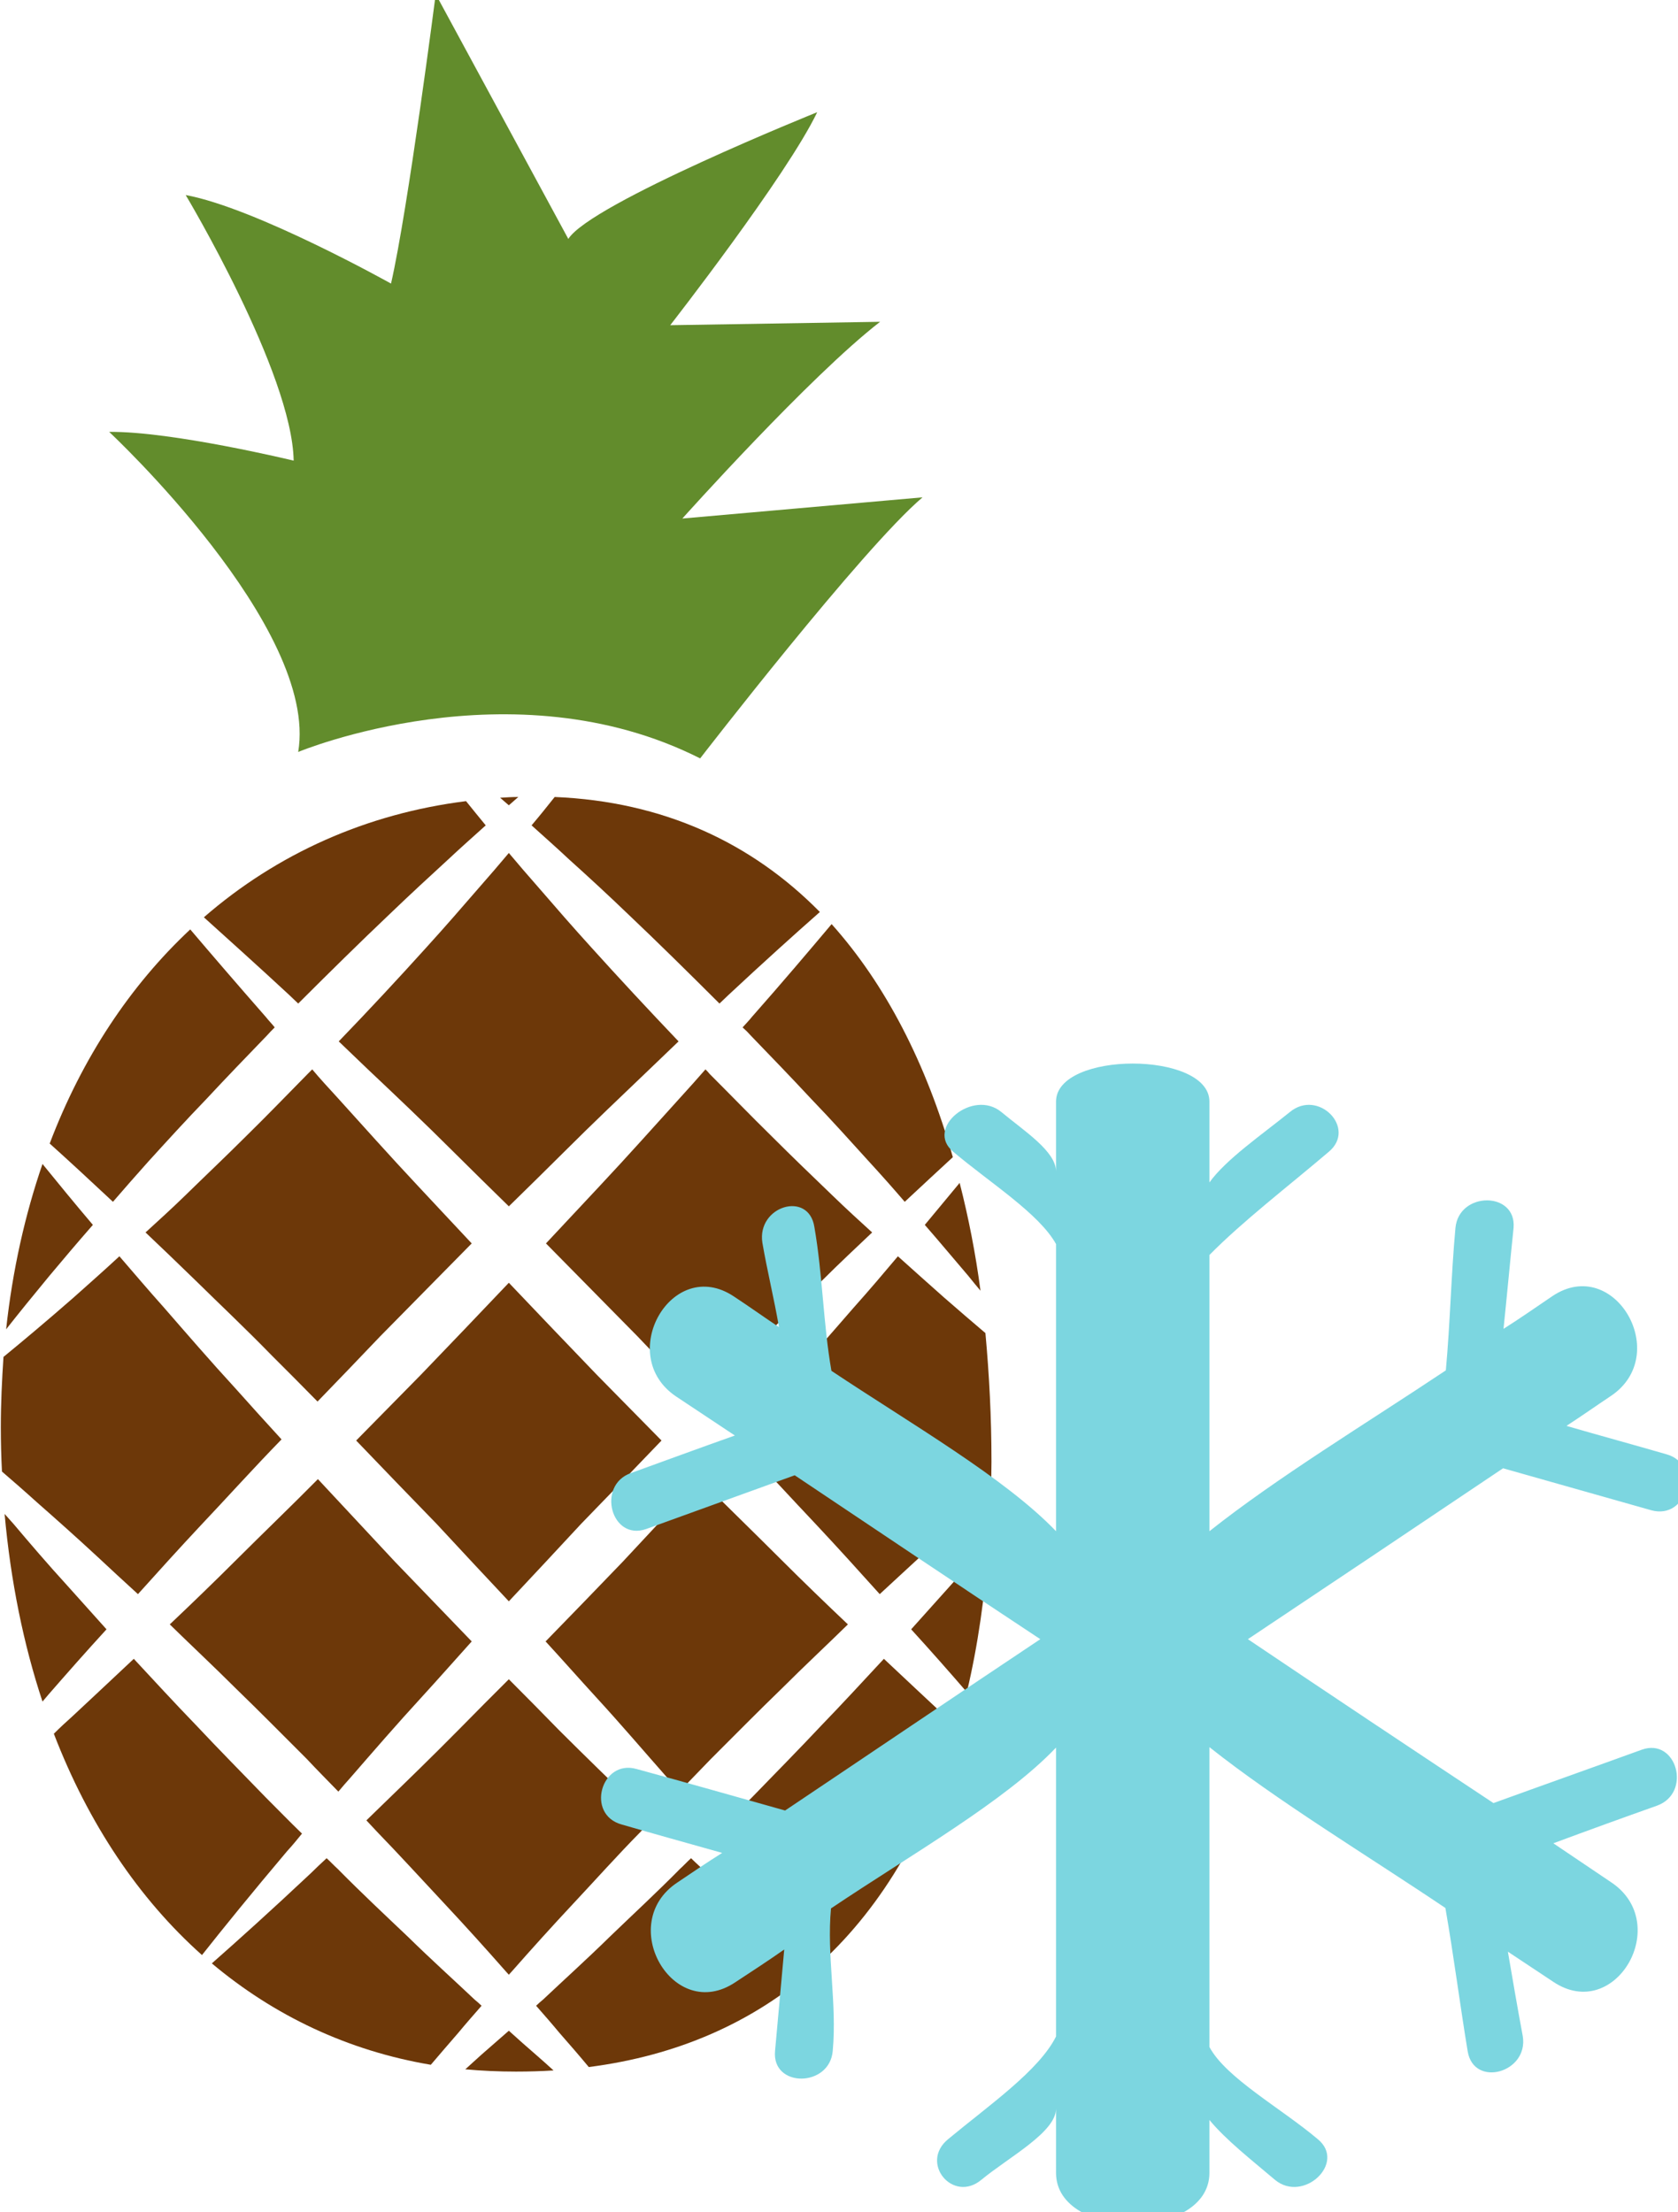
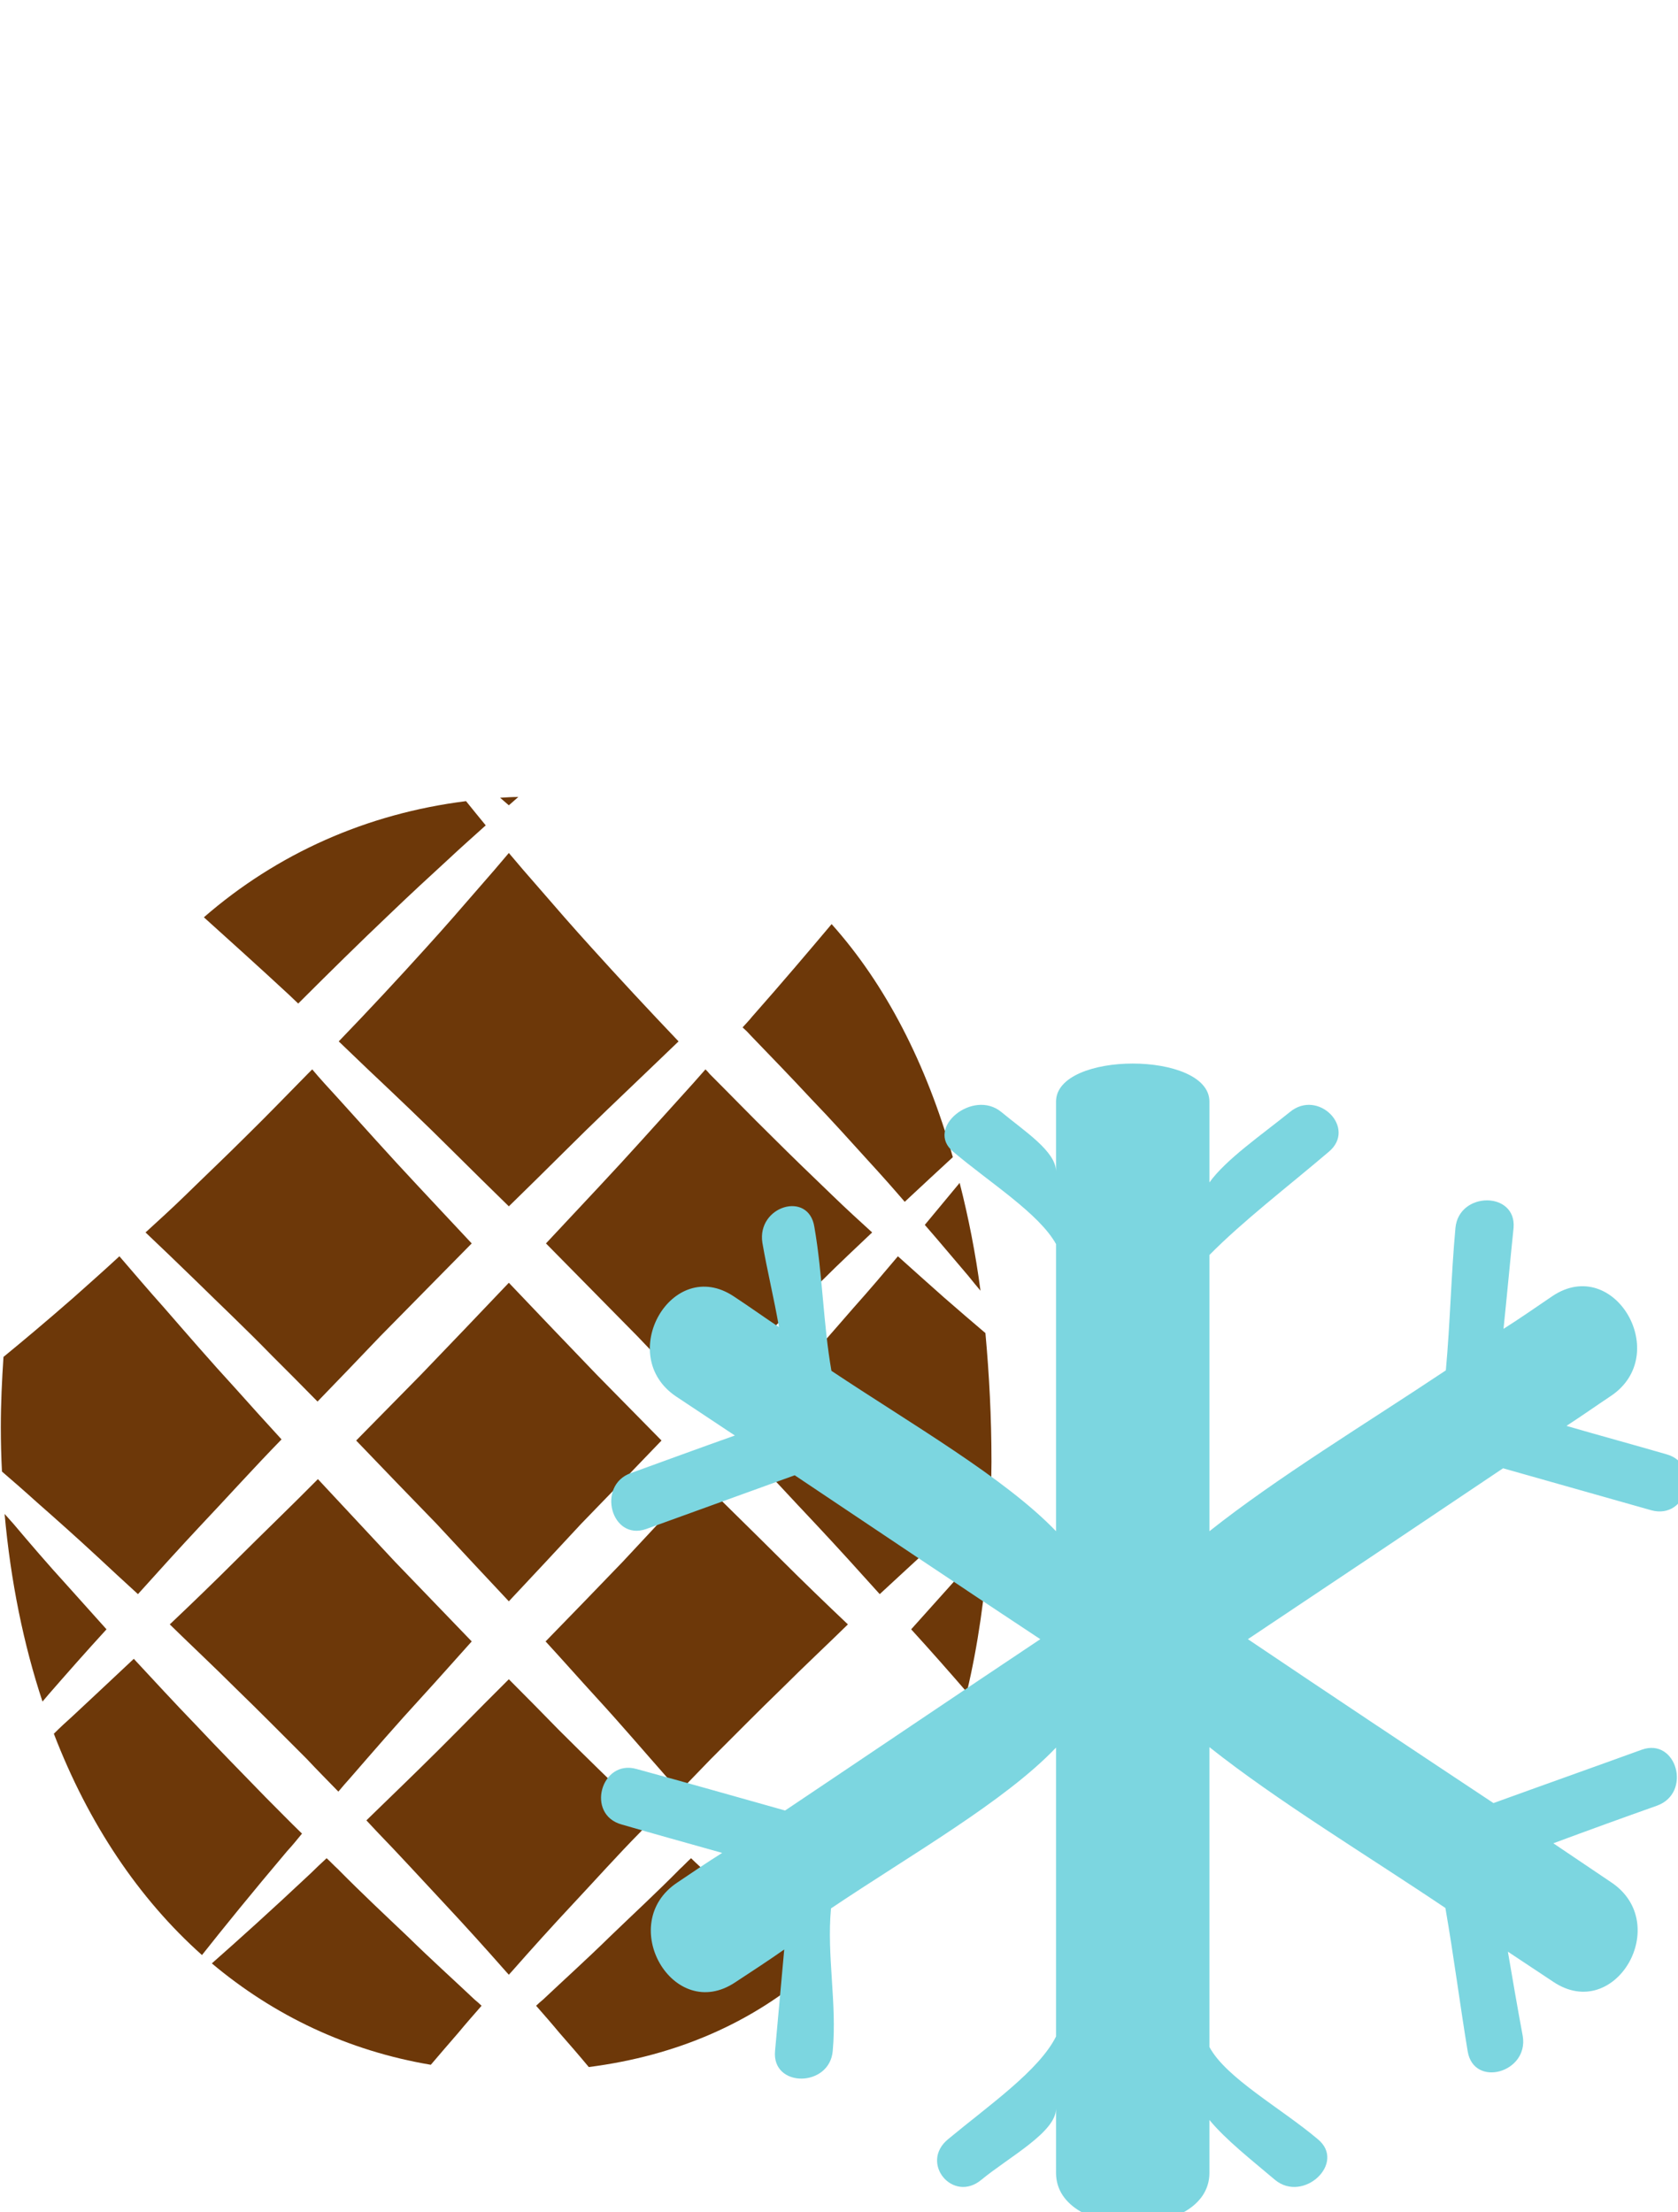
<svg xmlns="http://www.w3.org/2000/svg" xmlns:ns1="http://sodipodi.sourceforge.net/DTD/sodipodi-0.dtd" xmlns:ns2="http://www.inkscape.org/namespaces/inkscape" width="1017.57mm" height="1341.236mm" viewBox="0 0 1017.57 1341.236" version="1.1" id="svg8" ns1:docname="Ananas mražený.svg" ns2:version="0.92.4 (5da689c313, 2019-01-14)">
  <defs id="defs2">
    <style type="text/css" id="style2">
    .fil0 {fill:#45AF51;fill-rule:nonzero}
    .fil3 {fill:#7CD6E0;fill-rule:nonzero}
    .fil1 {fill:#A63621;fill-rule:nonzero}
    .fil2 {fill:#ECC500;fill-rule:nonzero}
   </style>
    <style type="text/css" id="style2-3">
    .fil0 {fill:#5D6608;fill-rule:nonzero}
    .fil1 {fill:#750404;fill-rule:nonzero}
    .fil2 {fill:#8C2626;fill-rule:nonzero}
   </style>
    <style type="text/css" id="style2-9">
    .fil0 {fill:#628C2C;fill-rule:nonzero}
    .fil1 {fill:#6D3809;fill-rule:nonzero}
   </style>
  </defs>
  <ns1:namedview id="base" pagecolor="#ffffff" bordercolor="#666666" borderopacity="1.0" ns2:pageopacity="0.0" ns2:pageshadow="2" ns2:zoom="0.11313708" ns2:cx="3962.7064" ns2:cy="1957.3434" ns2:document-units="mm" ns2:current-layer="layer1" showgrid="false" fit-margin-top="0" fit-margin-left="0" fit-margin-right="0" fit-margin-bottom="0" ns2:window-width="1920" ns2:window-height="1051" ns2:window-x="-9" ns2:window-y="-9" ns2:window-maximized="1" />
  <g ns2:label="Vrstva 1" ns2:groupmode="layer" id="layer1" transform="translate(1398.965,743.419)">
    <g transform="matrix(0.212,0,0,0.234,-3216.627,-3642.187)" id="Vrstva_x0020_1-9">
      <g id="_691188704" transform="matrix(1.088,0,0,1.088,-688.055,-1090.721)">
        <g transform="matrix(0.996,0,0,0.901,-611.387,1507.566)" id="Vrstva_x0020_1-3">
-           <path d="m 9948,14064 c 0,0 563,-235 1061,17 0,0 428,-555 587,-690 l -634,56 c 0,0 336,-376 522,-520 l -554,9 c 0,0 307,-394 388,-563 0,0 -598,241 -657,335 0,0 -265,-490 -350,-647 0,0 -73,568 -118,765 0,0 -357,-200 -542,-234 0,0 281,470 285,702 0,0 -322,-78 -487,-76 0,0 554,517 499,846 z" style="fill:#628c2c;fill-rule:nonzero" id="path7" class="fil0" ns2:connector-curvature="0" />
-           <path d="m 9459,15253 c 30,-35 61,-70 93,-106 49,-54 100,-110 153,-165 52,-56 106,-112 160,-168 7,-8 14,-15 21,-22 -7,-9 -16,-18 -23,-27 -77,-88 -144,-166 -200,-232 -158,148 -285,339 -371,566 49,44 105,96 167,154 z" style="fill:#6d3809;fill-rule:nonzero" id="path9" class="fil1" ns2:connector-curvature="0" />
          <path d="m 11121,14792 c 8,7 15,14 22,22 54,56 108,112 160,168 53,55 103,111 152,165 33,36 64,71 94,106 46,-43 88,-82 127,-118 -70,-247 -177,-456 -320,-616 -58,69 -129,153 -211,246 -7,9 -16,18 -24,27 z" style="fill:#6d3809;fill-rule:nonzero" id="path11" class="fil1" ns2:connector-curvature="0" />
          <path d="m 9925,14707 c 7,7 16,15 23,22 82,-82 163,-162 242,-237 53,-51 105,-99 154,-144 34,-32 67,-61 99,-90 -18,-22 -36,-44 -52,-64 -263,33 -499,139 -692,307 64,58 141,127 226,206 z" style="fill:#6d3809;fill-rule:nonzero" id="path13" class="fil1" ns2:connector-curvature="0" />
          <path d="m 11762,15600 c -33,-28 -69,-59 -108,-93 -38,-34 -80,-71 -123,-110 -37,44 -75,89 -117,136 -60,69 -122,141 -189,214 -40,44 -80,89 -121,134 73,76 144,154 213,227 58,62 113,123 166,182 36,-33 71,-66 106,-98 56,-52 110,-101 161,-145 9,-8 18,-16 27,-24 0,-27 1,-55 1,-83 0,-117 -6,-231 -16,-340 z" style="fill:#6d3809;fill-rule:nonzero" id="path15" class="fil1" ns2:connector-curvature="0" />
          <path d="m 11566,16383 c 52,57 102,114 147,166 29,-122 48,-255 58,-397 -32,37 -66,76 -102,116 -33,37 -68,76 -103,115 z" style="fill:#6d3809;fill-rule:nonzero" id="path17" class="fil1" ns2:connector-curvature="0" />
-           <path d="m 11655,16612 c -50,-47 -105,-98 -161,-151 -53,57 -107,116 -164,175 -60,64 -123,128 -185,192 -32,32 -63,64 -95,95 13,16 26,32 39,46 101,120 183,221 240,294 164,-152 285,-361 360,-620 -11,-10 -22,-20 -34,-31 z" style="fill:#6d3809;fill-rule:nonzero" id="path19" class="fil1" ns2:connector-curvature="0" />
          <path d="m 9609,16370 c 56,55 115,110 173,168 63,61 126,125 189,188 27,29 55,57 83,86 11,-13 21,-25 32,-37 59,-68 122,-141 189,-214 43,-47 87,-97 131,-146 -67,-70 -135,-140 -203,-211 -68,-73 -136,-146 -203,-218 -72,73 -144,142 -213,211 -61,61 -120,118 -178,173 z" style="fill:#6d3809;fill-rule:nonzero" id="path21" class="fil1" ns2:connector-curvature="0" />
          <path d="m 11026,17027 c -13,-13 -28,-26 -41,-39 -10,9 -19,19 -29,28 -62,63 -126,122 -186,180 -60,59 -120,113 -176,166 -6,5 -12,10 -18,16 21,24 42,48 61,71 28,32 54,62 78,91 234,-30 432,-118 591,-257 -69,-61 -167,-149 -280,-256 z" style="fill:#6d3809;fill-rule:nonzero" id="path23" class="fil1" ns2:connector-curvature="0" />
          <path d="m 10414,17362 c -56,-53 -116,-107 -176,-166 -61,-58 -124,-117 -186,-180 -10,-9 -19,-19 -29,-28 -14,13 -28,26 -41,39 -104,98 -194,179 -262,239 164,138 359,231 578,268 23,-27 47,-55 73,-85 19,-23 40,-47 61,-71 -6,-6 -12,-11 -18,-16 z" style="fill:#6d3809;fill-rule:nonzero" id="path25" class="fil1" ns2:connector-curvature="0" />
          <path d="m 9958,16923 c -32,-31 -63,-63 -95,-95 -62,-64 -125,-128 -185,-192 -57,-59 -111,-118 -164,-175 -56,53 -111,104 -161,151 -18,16 -34,31 -50,47 91,237 224,436 391,585 56,-71 133,-166 225,-275 13,-14 26,-30 39,-46 z" style="fill:#6d3809;fill-rule:nonzero" id="path27" class="fil1" ns2:connector-curvature="0" />
          <path d="m 9442,16383 c -35,-39 -70,-78 -103,-115 -52,-57 -99,-112 -142,-163 -8,-9 -16,-18 -24,-27 16,178 50,345 100,496 5,-6 11,-13 17,-20 47,-54 98,-112 152,-171 z" style="fill:#6d3809;fill-rule:nonzero" id="path29" class="fil1" ns2:connector-curvature="0" />
          <path d="m 10583,14423 c -28,-32 -54,-62 -79,-92 -25,30 -51,60 -79,92 -44,51 -90,104 -139,158 -73,81 -151,165 -231,248 25,24 50,48 76,73 73,69 150,142 228,220 47,47 96,95 145,143 49,-48 98,-96 145,-143 78,-78 155,-151 227,-220 26,-25 51,-49 76,-73 -79,-83 -157,-167 -230,-248 -49,-54 -95,-107 -139,-158 z" style="fill:#6d3809;fill-rule:nonzero" id="path31" class="fil1" ns2:connector-curvature="0" />
          <path d="m 9419,16192 c 34,32 70,65 106,98 53,-59 108,-120 166,-182 69,-73 139,-151 213,-227 -41,-45 -82,-90 -121,-134 -67,-73 -129,-145 -189,-214 -42,-47 -80,-92 -118,-136 -42,39 -84,76 -122,110 -72,63 -134,115 -184,156 -4,61 -7,122 -7,186 0,39 1,78 3,117 29,25 60,52 92,81 50,44 105,93 161,145 z" style="fill:#6d3809;fill-rule:nonzero" id="path33" class="fil1" ns2:connector-curvature="0" />
          <path d="m 10504,17296 c 3,-3 6,-7 9,-10 51,-58 105,-118 162,-179 58,-62 115,-126 177,-189 9,-10 19,-20 28,-30 -13,-13 -26,-25 -40,-39 -65,-63 -134,-130 -204,-200 -43,-44 -87,-89 -132,-134 -45,45 -90,90 -133,134 -69,70 -138,137 -203,200 -14,14 -27,26 -40,39 9,10 19,20 28,30 61,63 119,127 177,189 57,61 111,121 162,179 3,3 6,7 9,10 z" style="fill:#6d3809;fill-rule:nonzero" id="path35" class="fil1" ns2:connector-curvature="0" />
-           <path d="m 10575,17507 c -23,-20 -47,-41 -71,-63 -25,22 -49,43 -72,63 -14,13 -29,26 -43,39 44,4 88,6 134,6 34,0 67,-1 99,-3 -15,-14 -30,-27 -47,-42 z" style="fill:#6d3809;fill-rule:nonzero" id="path37" class="fil1" ns2:connector-curvature="0" />
-           <path d="m 10564,14258 c 32,29 65,58 99,90 50,45 102,93 155,144 79,75 160,155 242,237 7,-7 16,-15 23,-22 92,-86 174,-160 242,-220 -180,-183 -413,-292 -700,-304 -19,24 -39,49 -61,75 z" style="fill:#6d3809;fill-rule:nonzero" id="path39" class="fil1" ns2:connector-curvature="0" />
-           <path d="m 9291,15449 c 35,-42 74,-88 115,-135 -50,-59 -94,-113 -133,-161 -46,134 -79,280 -96,437 33,-42 71,-89 114,-141 z" style="fill:#6d3809;fill-rule:nonzero" id="path41" class="fil1" ns2:connector-curvature="0" />
+           <path d="m 10575,17507 z" style="fill:#6d3809;fill-rule:nonzero" id="path37" class="fil1" ns2:connector-curvature="0" />
          <path d="m 10695,16104 c 71,-73 142,-147 212,-220 -57,-58 -114,-116 -171,-174 -78,-81 -155,-162 -232,-243 -77,81 -154,162 -232,243 -57,58 -114,116 -171,174 70,73 141,147 212,220 64,69 128,138 191,205 63,-67 127,-136 191,-205 z" style="fill:#6d3809;fill-rule:nonzero" id="path43" class="fil1" ns2:connector-curvature="0" />
          <path d="m 10922,16775 c 11,12 21,24 32,37 28,-29 55,-57 83,-86 63,-63 126,-127 189,-188 58,-58 117,-113 173,-168 -58,-55 -117,-112 -178,-173 -69,-69 -141,-139 -213,-211 -67,72 -135,145 -203,218 -68,71 -136,141 -204,211 45,49 89,99 132,146 67,73 129,146 189,214 z" style="fill:#6d3809;fill-rule:nonzero" id="path45" class="fil1" ns2:connector-curvature="0" />
          <path d="m 10406,15363 c -48,-51 -96,-103 -142,-152 -75,-80 -146,-160 -213,-234 -23,-25 -45,-49 -66,-74 -4,4 -8,8 -12,12 -54,55 -108,111 -163,165 -54,54 -109,106 -161,157 -35,34 -70,66 -104,97 42,40 85,81 130,125 65,64 135,130 204,201 39,39 80,80 120,121 55,-57 110,-114 165,-172 81,-82 162,-165 242,-246 z" style="fill:#6d3809;fill-rule:nonzero" id="path47" class="fil1" ns2:connector-curvature="0" />
          <path d="m 11717,15449 c 11,14 22,27 32,39 -13,-99 -32,-195 -55,-285 -28,34 -59,71 -92,111 41,47 79,93 115,135 z" style="fill:#6d3809;fill-rule:nonzero" id="path49" class="fil1" ns2:connector-curvature="0" />
          <path d="m 11023,14903 c -22,25 -43,49 -66,74 -67,74 -138,154 -213,234 -46,49 -94,101 -142,152 80,81 161,164 242,246 55,58 110,115 164,172 41,-41 81,-82 121,-121 69,-71 138,-137 204,-201 44,-44 88,-85 130,-125 -34,-31 -69,-63 -104,-97 -53,-51 -107,-103 -161,-157 -55,-54 -109,-110 -164,-165 -3,-4 -7,-8 -11,-12 z" style="fill:#6d3809;fill-rule:nonzero" id="path51" class="fil1" ns2:connector-curvature="0" />
          <path d="m 10481,14185 c 8,7 15,13 23,20 9,-8 17,-15 25,-22 -16,0 -32,1 -48,2 z" style="fill:#6d3809;fill-rule:nonzero" id="path53" class="fil1" ns2:connector-curvature="0" />
        </g>
      </g>
    </g>
    <g transform="matrix(0.265,0,0,0.265,-3867.811,-3965.716)" id="Vrstva_x0020_1">
      <path ns2:connector-curvature="0" d="m 12756,15519 c 113,32 226,64 339,96 83,23 117,-105 35,-128 -76,-22 -153,-43 -229,-65 34,-22 68,-46 101,-68 142,-94 9,-324 -133,-229 -37,25 -74,51 -112,75 8,-77 15,-154 23,-231 7,-84 -125,-84 -133,0 -10,109 -12,217 -22,326 -183,122 -386,245 -541,368 v -632 c 77,-78 179,-156 273,-236 65,-54 -24,-145 -89,-91 -63,51 -146,108 -184,161 v -185 c 0,-116 -351,-116 -351,0 v 160 c 0,-46 -72,-92 -125,-136 -65,-54 -176,37 -110,91 84,71 196,141 235,211 v 657 c -117,-122 -331,-245 -514,-367 -19,-109 -20,-220 -39,-329 -13,-84 -132,-48 -119,36 11,64 27,129 38,193 -36,-24 -68,-47 -103,-70 -142,-95 -273,135 -132,229 45,30 89,59 134,89 -79,28 -158,57 -238,86 -79,28 -45,156 35,128 113,-41 227,-82 340,-123 187,125 374,251 562,375 -195,130 -390,262 -584,392 -114,-32 -226,-64 -340,-95 -81,-23 -117,104 -34,127 76,22 152,43 230,65 -35,22 -69,45 -103,68 -141,94 -9,323 133,228 38,-25 75,-49 112,-75 -7,78 -14,155 -21,232 -8,85 125,84 132,0 10,-109 -14,-217 -4,-326 183,-123 398,-245 515,-368 v 661 c -39,78 -153,157 -247,235 -66,54 11,147 76,93 63,-52 171,-109 171,-163 v 147 c 0,156 351,156 351,0 v -121 c 38,46 97,92 150,137 65,54 164,-39 98,-93 -84,-71 -210,-140 -248,-211 v -686 c 155,123 357,245 540,368 19,109 33,219 51,328 14,84 140,49 126,-35 -12,-64 -23,-129 -34,-193 35,23 69,46 104,69 142,95 274,-134 132,-228 -44,-30 -88,-59 -132,-89 78,-29 158,-58 237,-86 81,-29 45,-157 -35,-128 -113,41 -226,81 -339,122 -187,-124 -375,-249 -562,-375 195,-130 389,-260 584,-391 z" style="fill:#7cd6e0;fill-rule:nonzero" id="path16" class="fil3" />
    </g>
  </g>
</svg>